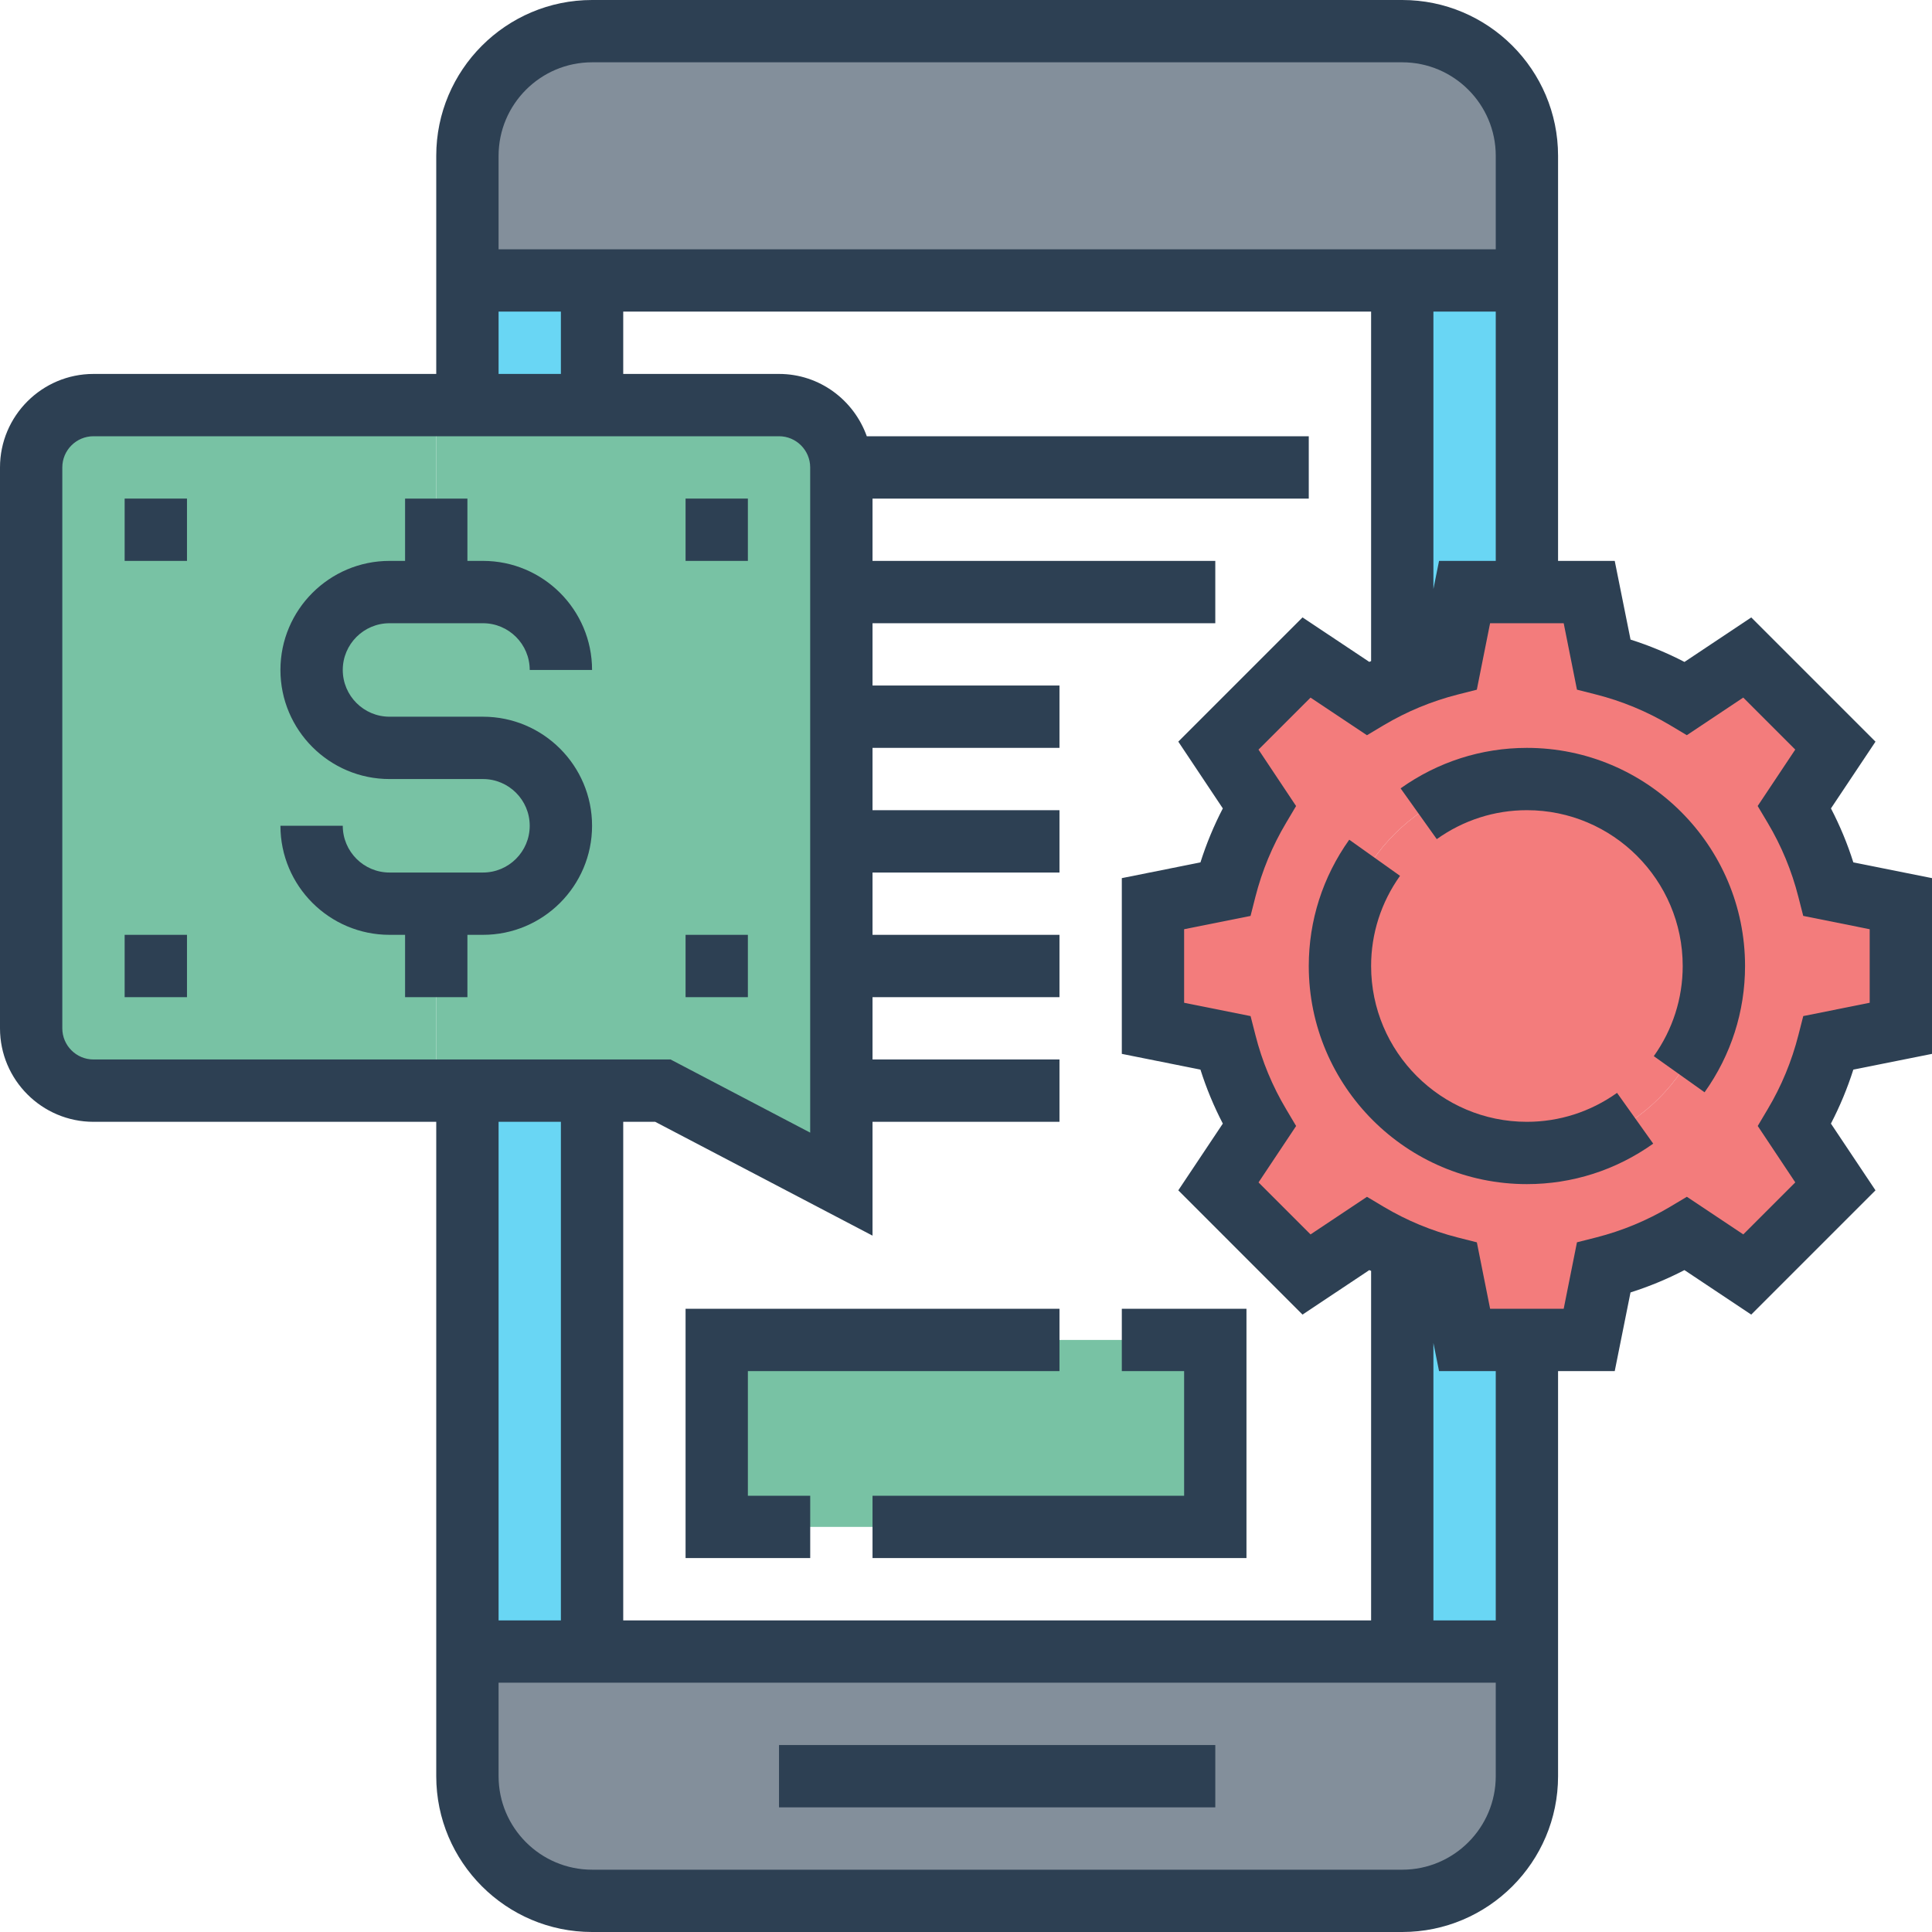
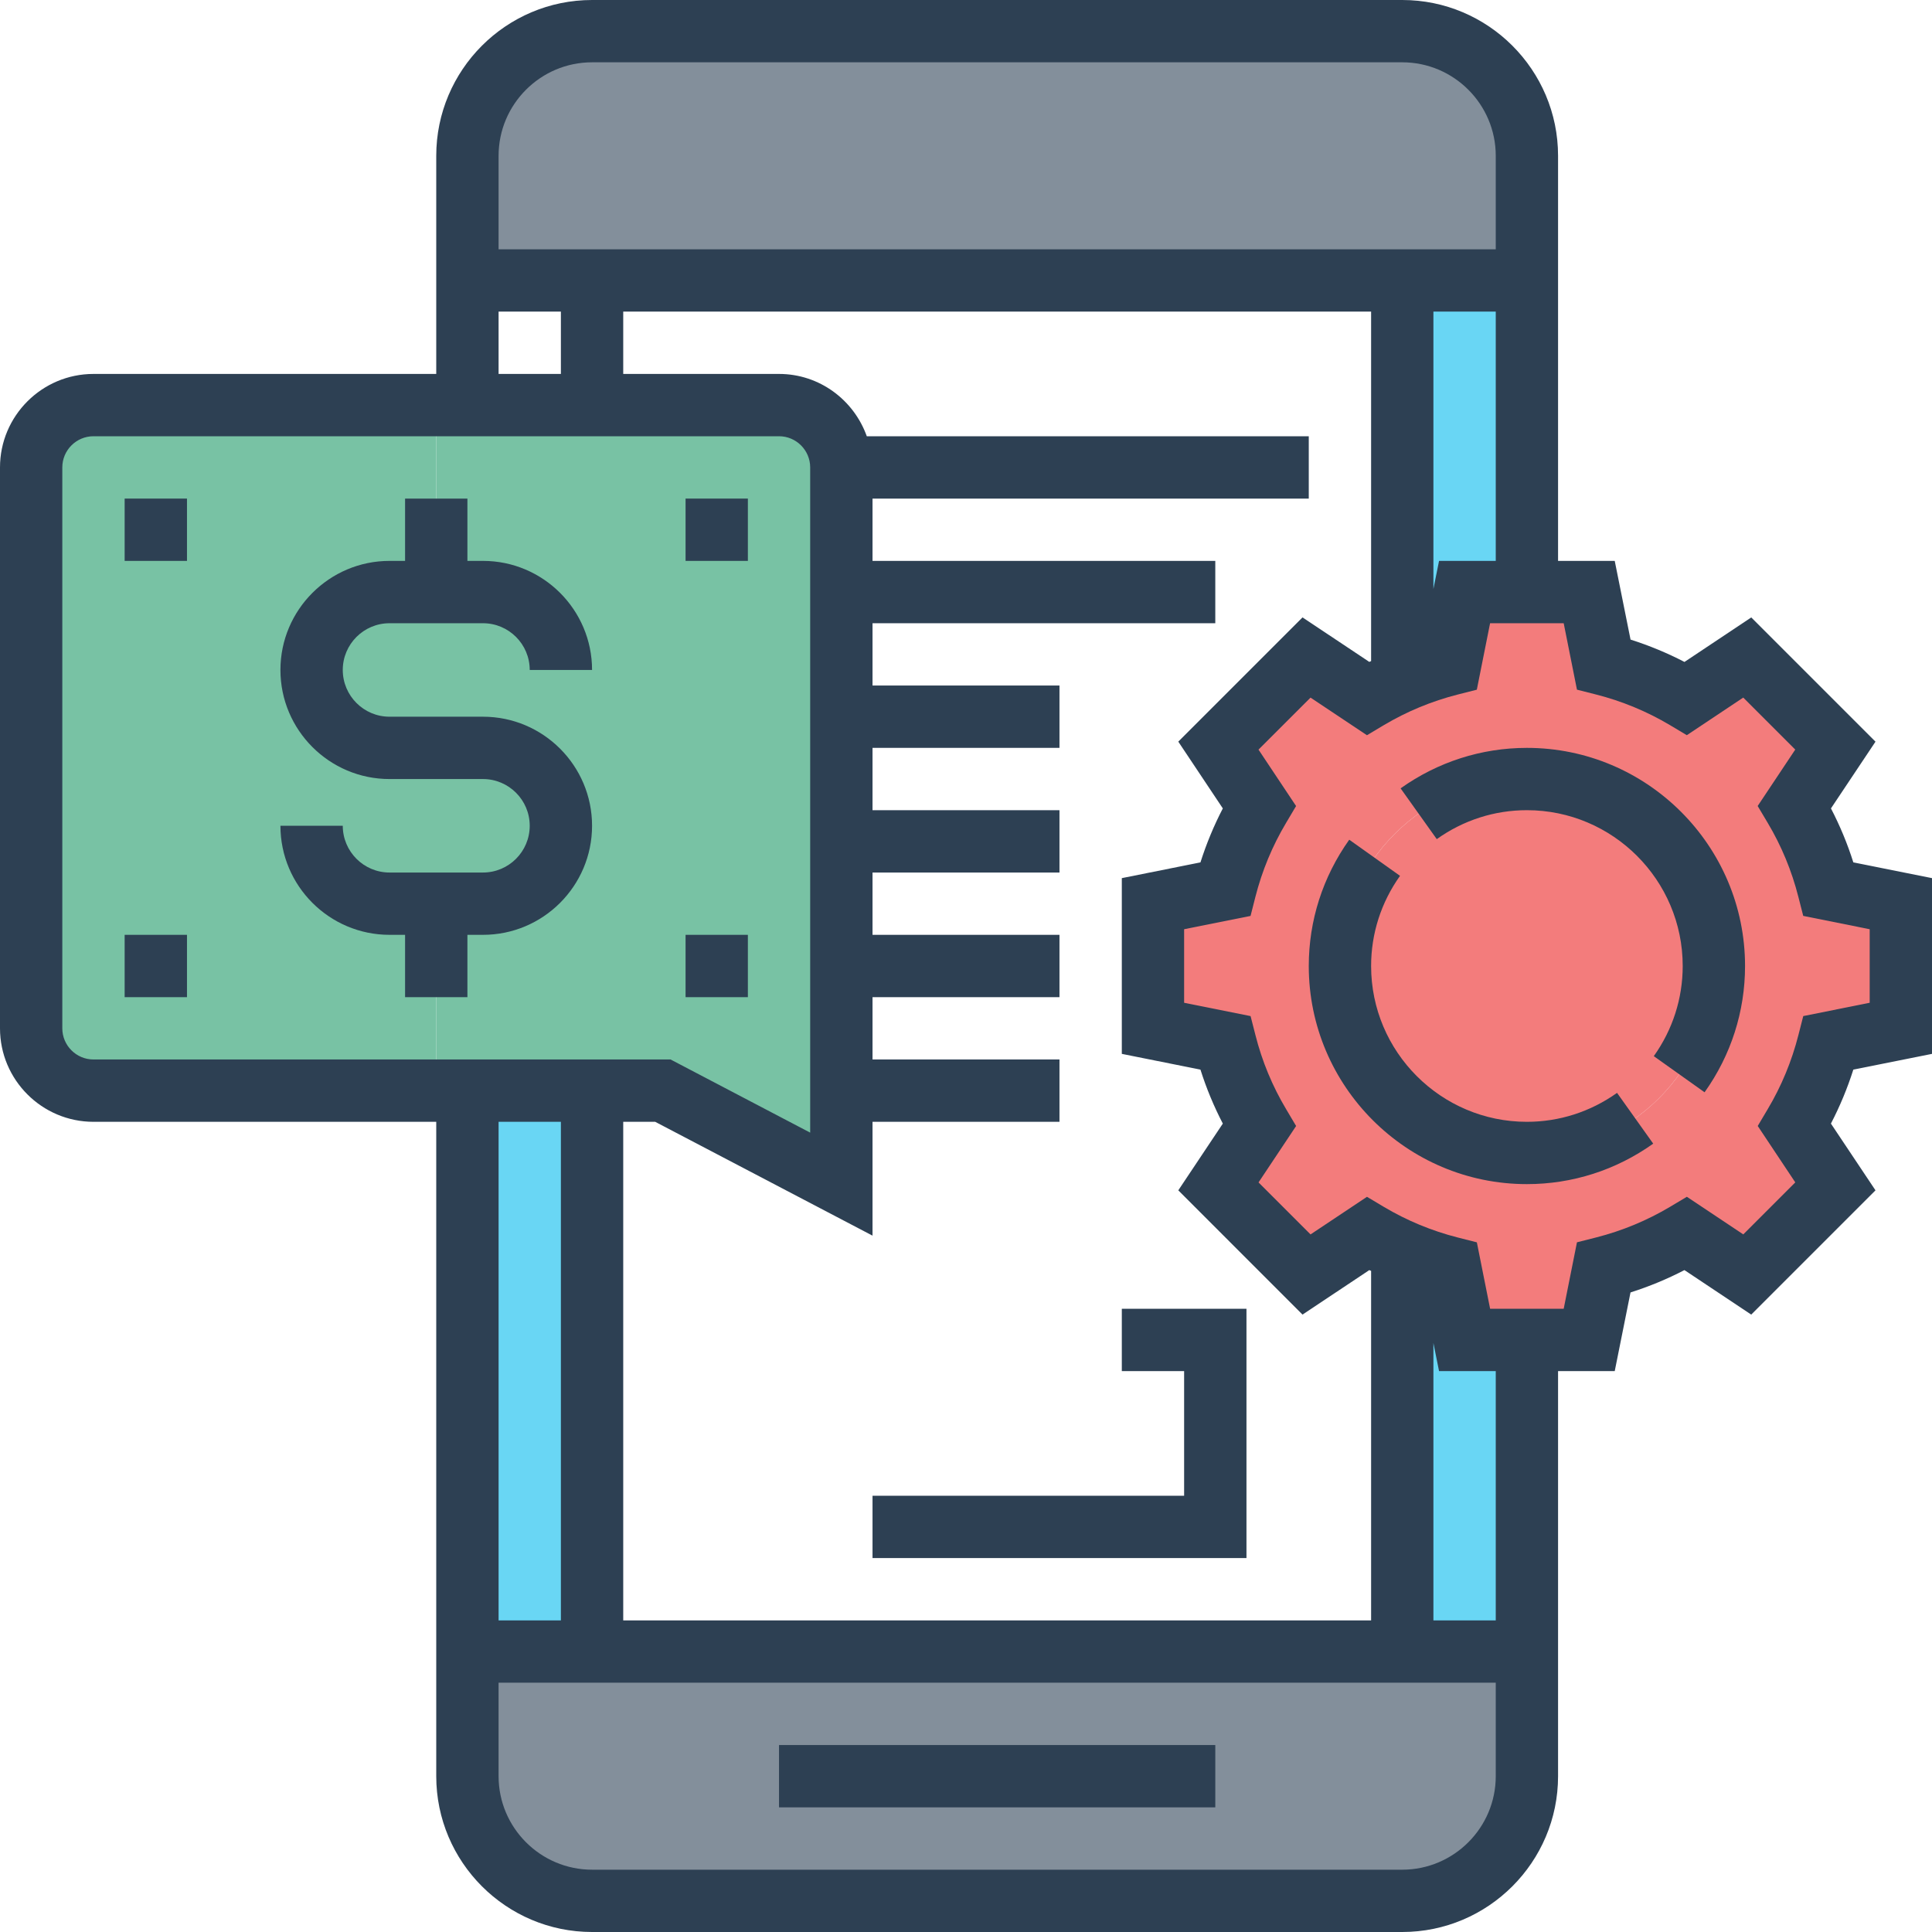
<svg xmlns="http://www.w3.org/2000/svg" width="60" height="60" viewBox="0 0 60 60" fill="none">
  <g clip-path="url(#clip0_89_345)">
    <path d="M47.419 4.839V8.71H14.516V4.839C14.516 2.7 16.248 0.968 18.387 0.968H43.548C45.687 0.968 47.419 2.7 47.419 4.839Z" fill="#838F9B" />
    <path d="M47.419 51.29V55.161C47.419 57.3 45.687 59.032 43.548 59.032H18.387C16.248 59.032 14.516 57.3 14.516 55.161V51.29H47.419Z" fill="#838F9B" />
    <path d="M14.516 33.871H18.387V51.29H14.516V33.871Z" fill="#69D6F4" />
    <path d="M45.484 41.613H47.42V51.291H43.549V38.846C44.023 39.068 44.526 39.233 45.039 39.368L45.484 41.613Z" fill="#69D6F4" />
    <path d="M47.42 8.71V18.387H45.484L45.039 20.632C44.526 20.768 44.023 20.932 43.549 21.155V8.71H47.42Z" fill="#69D6F4" />
-     <path d="M14.517 8.71H18.388V12.581H14.517V8.71Z" fill="#69D6F4" />
    <path d="M13.548 18.387V12.581H24.193C25.258 12.581 26.129 13.452 26.129 14.516V36.774L20.584 33.871H13.548V28.065H15C16.335 28.065 17.419 26.981 17.419 25.645C17.419 24.977 17.148 24.368 16.713 23.932C16.277 23.497 15.668 23.226 15 23.226H12.097C10.761 23.226 9.677 22.142 9.677 20.806C9.677 20.139 9.948 19.529 10.384 19.094C10.819 18.658 11.429 18.387 12.097 18.387H13.548Z" fill="#78C2A4" />
    <path d="M13.548 28.065V33.871H2.903C1.839 33.871 0.968 33 0.968 31.936V14.516C0.968 13.452 1.839 12.581 2.903 12.581H13.548V18.387H12.097C11.429 18.387 10.82 18.658 10.384 19.094C9.948 19.529 9.677 20.139 9.677 20.806C9.677 22.142 10.761 23.226 12.097 23.226H15C15.668 23.226 16.277 23.497 16.713 23.932C17.149 24.368 17.419 24.977 17.419 25.645C17.419 26.981 16.335 28.065 15 28.065H13.548Z" fill="#78C2A4" />
-     <path d="M37.742 41.613V47.419H22.258V41.613H37.742Z" fill="#78C2A4" />
    <path d="M43.549 21.155C44.023 20.932 44.526 20.768 45.039 20.632L45.484 18.387H49.355L49.8 20.632C50.71 20.865 51.571 21.223 52.355 21.687L54.261 20.419L57 23.158L55.732 25.064C56.197 25.848 56.555 26.71 56.788 27.619L59.032 28.064V31.936L56.788 32.381C56.555 33.29 56.197 34.152 55.732 34.936L57 36.842L54.261 39.581L52.355 38.313C51.571 38.777 50.71 39.135 49.8 39.368L49.355 41.613H45.484L45.039 39.368C44.526 39.232 44.023 39.068 43.549 38.845C43.181 38.7 42.823 38.516 42.484 38.313L40.578 39.581L37.839 36.842L39.107 34.936C38.642 34.152 38.284 33.29 38.052 32.381L35.807 31.936V28.064L38.052 27.619C38.284 26.71 38.642 25.848 39.107 25.064L37.839 23.158L40.578 20.419L42.484 21.687C42.823 21.484 43.181 21.3 43.549 21.155ZM53.226 30C53.226 26.797 50.623 24.194 47.419 24.194C44.216 24.194 41.613 26.797 41.613 30C41.613 33.203 44.216 35.806 47.419 35.806C50.623 35.806 53.226 33.203 53.226 30Z" fill="#F37C7C" />
    <path d="M47.419 24.194C50.623 24.194 53.226 26.797 53.226 30C53.226 33.203 50.623 35.806 47.419 35.806C44.216 35.806 41.613 33.203 41.613 30C41.613 26.797 44.216 24.194 47.419 24.194Z" fill="#F37C7C" />
    <path d="M24.193 54.194H37.742V56.129H24.193V54.194Z" fill="#2D4053" />
    <path d="M60 32.729V27.271L57.557 26.782C57.375 26.204 57.141 25.643 56.862 25.106L58.245 23.033L54.387 19.175L52.313 20.557C51.776 20.278 51.216 20.047 50.638 19.863L50.147 17.419H48.387V4.839C48.387 2.171 46.216 0 43.548 0H18.387C15.719 0 13.548 2.171 13.548 4.839V11.613H2.903C1.303 11.613 0 12.916 0 14.516V31.936C0 33.536 1.303 34.839 2.903 34.839H13.548V55.161C13.548 57.829 15.719 60 18.387 60H43.548C46.216 60 48.387 57.829 48.387 55.161V42.581H50.147L50.637 40.138C51.216 39.954 51.776 39.722 52.312 39.444L54.386 40.826L58.245 36.967L56.861 34.894C57.14 34.357 57.373 33.796 57.557 33.218L60 32.729ZM44.691 17.419L44.516 18.292V9.677H46.452V17.419H44.691ZM37.976 25.106C37.697 25.643 37.465 26.204 37.281 26.782L34.839 27.271V32.729L37.281 33.218C37.464 33.796 37.697 34.357 37.976 34.894L36.593 36.967L40.451 40.826L42.525 39.444C42.543 39.454 42.562 39.461 42.581 39.469V50.323H19.355V34.839H20.348L27.097 38.374V34.839H32.903V32.903H27.097V30.968H32.903V29.032H27.097V27.097H32.903V25.161H27.097V23.226H32.903V21.29H27.097V19.355H37.742V17.419H27.097V15.484H40.645V13.548H26.919C26.518 12.425 25.453 11.613 24.194 11.613H19.355V9.677H42.581V20.53C42.562 20.54 42.544 20.547 42.525 20.556L40.451 19.174L36.593 23.032L37.976 25.106ZM18.387 1.935H43.548C45.149 1.935 46.452 3.238 46.452 4.839V7.742H15.484V4.839C15.484 3.238 16.787 1.935 18.387 1.935ZM15.484 9.677H17.419V11.613H15.484V9.677ZM1.935 31.936V14.516C1.935 13.983 2.369 13.548 2.903 13.548H24.194C24.727 13.548 25.161 13.983 25.161 14.516V35.175L20.825 32.903H2.903C2.369 32.903 1.935 32.468 1.935 31.936ZM17.419 34.839V50.323H15.484V34.839H17.419ZM43.548 58.065H18.387C16.787 58.065 15.484 56.762 15.484 55.161V52.258H46.452V55.161C46.452 56.762 45.149 58.065 43.548 58.065ZM46.452 50.323H44.516V41.708L44.691 42.581H46.452V50.323ZM56.002 31.555L55.851 32.145C55.644 32.957 55.325 33.73 54.899 34.444L54.588 34.968L55.754 36.72L54.139 38.335L52.387 37.167L51.863 37.48C51.15 37.904 50.377 38.225 49.566 38.431L48.974 38.581L48.562 40.645H46.277L45.865 38.582L45.274 38.432C44.463 38.226 43.69 37.905 42.977 37.481L42.453 37.168L40.7 38.336L39.085 36.721L40.252 34.969L39.941 34.445C39.515 33.731 39.194 32.958 38.989 32.146L38.838 31.556L36.774 31.142V28.858L38.837 28.445L38.987 27.855C39.194 27.043 39.514 26.27 39.94 25.556L40.251 25.032L39.084 23.28L40.7 21.665L42.452 22.833L42.976 22.52C43.689 22.096 44.462 21.775 45.273 21.569L45.864 21.419L46.276 19.355H48.562L48.974 21.418L49.565 21.568C50.376 21.774 51.149 22.095 51.862 22.519L52.386 22.832L54.138 21.664L55.753 23.279L54.586 25.031L54.898 25.555C55.324 26.269 55.644 27.042 55.85 27.854L56.001 28.444L58.065 28.858V31.142L56.002 31.555Z" fill="#2D4053" />
    <path d="M12.097 19.355H15C15.8 19.355 16.451 20.006 16.451 20.806H18.387C18.387 18.939 16.868 17.419 15 17.419H14.516V15.484H12.58V17.419H12.097C10.229 17.419 8.709 18.939 8.709 20.806C8.709 22.674 10.229 24.194 12.097 24.194H15C15.8 24.194 16.451 24.845 16.451 25.645C16.451 26.446 15.8 27.097 15 27.097H12.097C11.296 27.097 10.645 26.446 10.645 25.645H8.709C8.709 27.513 10.229 29.032 12.097 29.032H12.58V30.968H14.516V29.032H15C16.868 29.032 18.387 27.513 18.387 25.645C18.387 23.777 16.868 22.258 15 22.258H12.097C11.296 22.258 10.645 21.607 10.645 20.806C10.645 20.006 11.296 19.355 12.097 19.355Z" fill="#2D4053" />
    <path d="M34.839 42.581H36.774V46.452H27.097V48.387H38.71V40.645H34.839V42.581Z" fill="#2D4053" />
-     <path d="M23.226 42.581H32.903V40.645H21.291V48.387H25.162V46.452H23.226V42.581Z" fill="#2D4053" />
    <path d="M3.871 15.484H5.807V17.419H3.871V15.484Z" fill="#2D4053" />
    <path d="M21.291 15.484H23.226V17.419H21.291V15.484Z" fill="#2D4053" />
    <path d="M3.871 29.032H5.807V30.968H3.871V29.032Z" fill="#2D4053" />
    <path d="M21.291 29.032H23.226V30.968H21.291V29.032Z" fill="#2D4053" />
    <path d="M47.419 34.839C44.751 34.839 42.581 32.668 42.581 30C42.581 28.994 42.891 28.026 43.479 27.2L41.902 26.078C41.08 27.232 40.645 28.589 40.645 30C40.645 33.735 43.685 36.774 47.419 36.774C48.83 36.774 50.186 36.34 51.342 35.517L50.219 33.94C49.393 34.528 48.426 34.839 47.419 34.839Z" fill="#2D4053" />
    <path d="M47.419 23.226C46.009 23.226 44.653 23.661 43.497 24.483L44.62 26.06C45.445 25.472 46.413 25.161 47.419 25.161C50.087 25.161 52.258 27.332 52.258 30C52.258 31.006 51.948 31.974 51.36 32.8L52.937 33.922C53.759 32.768 54.194 31.411 54.194 30C54.194 26.265 51.154 23.226 47.419 23.226Z" fill="#2D4053" />
  </g>
  <defs>
    <clipPath id="clip0_89_345">
      <rect width="60" height="60" fill="white" />
    </clipPath>
  </defs>
</svg>